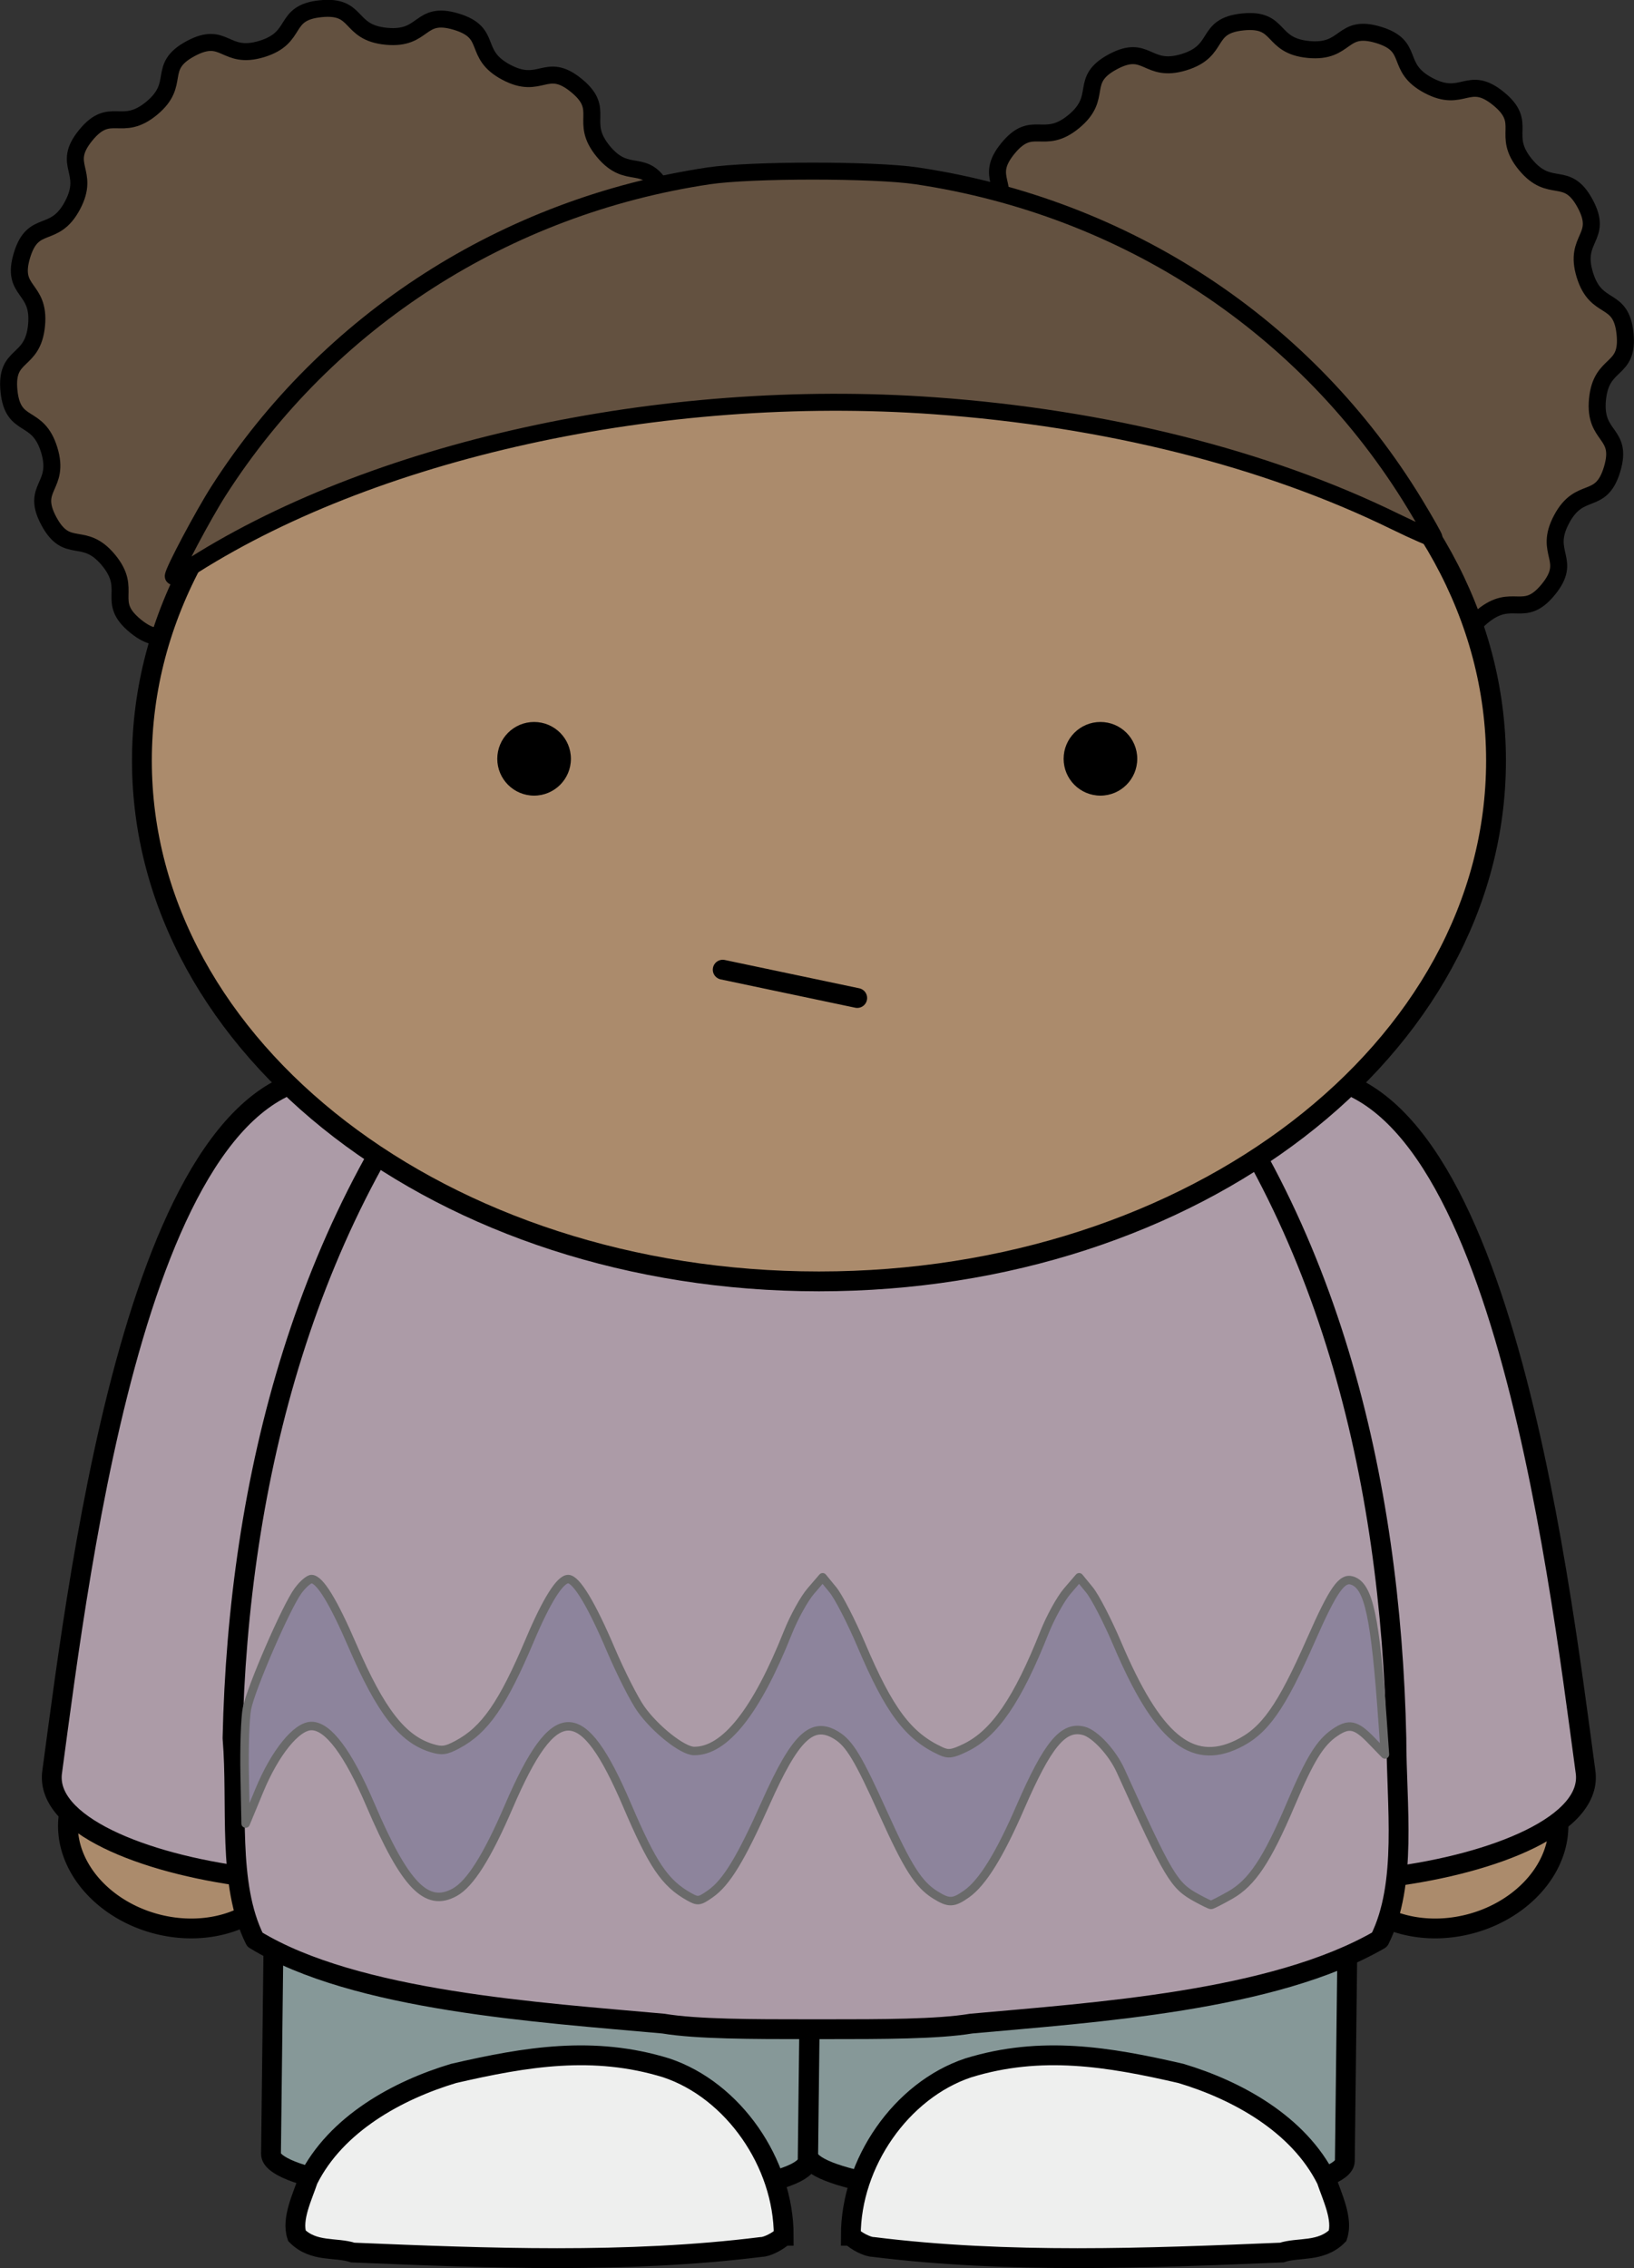
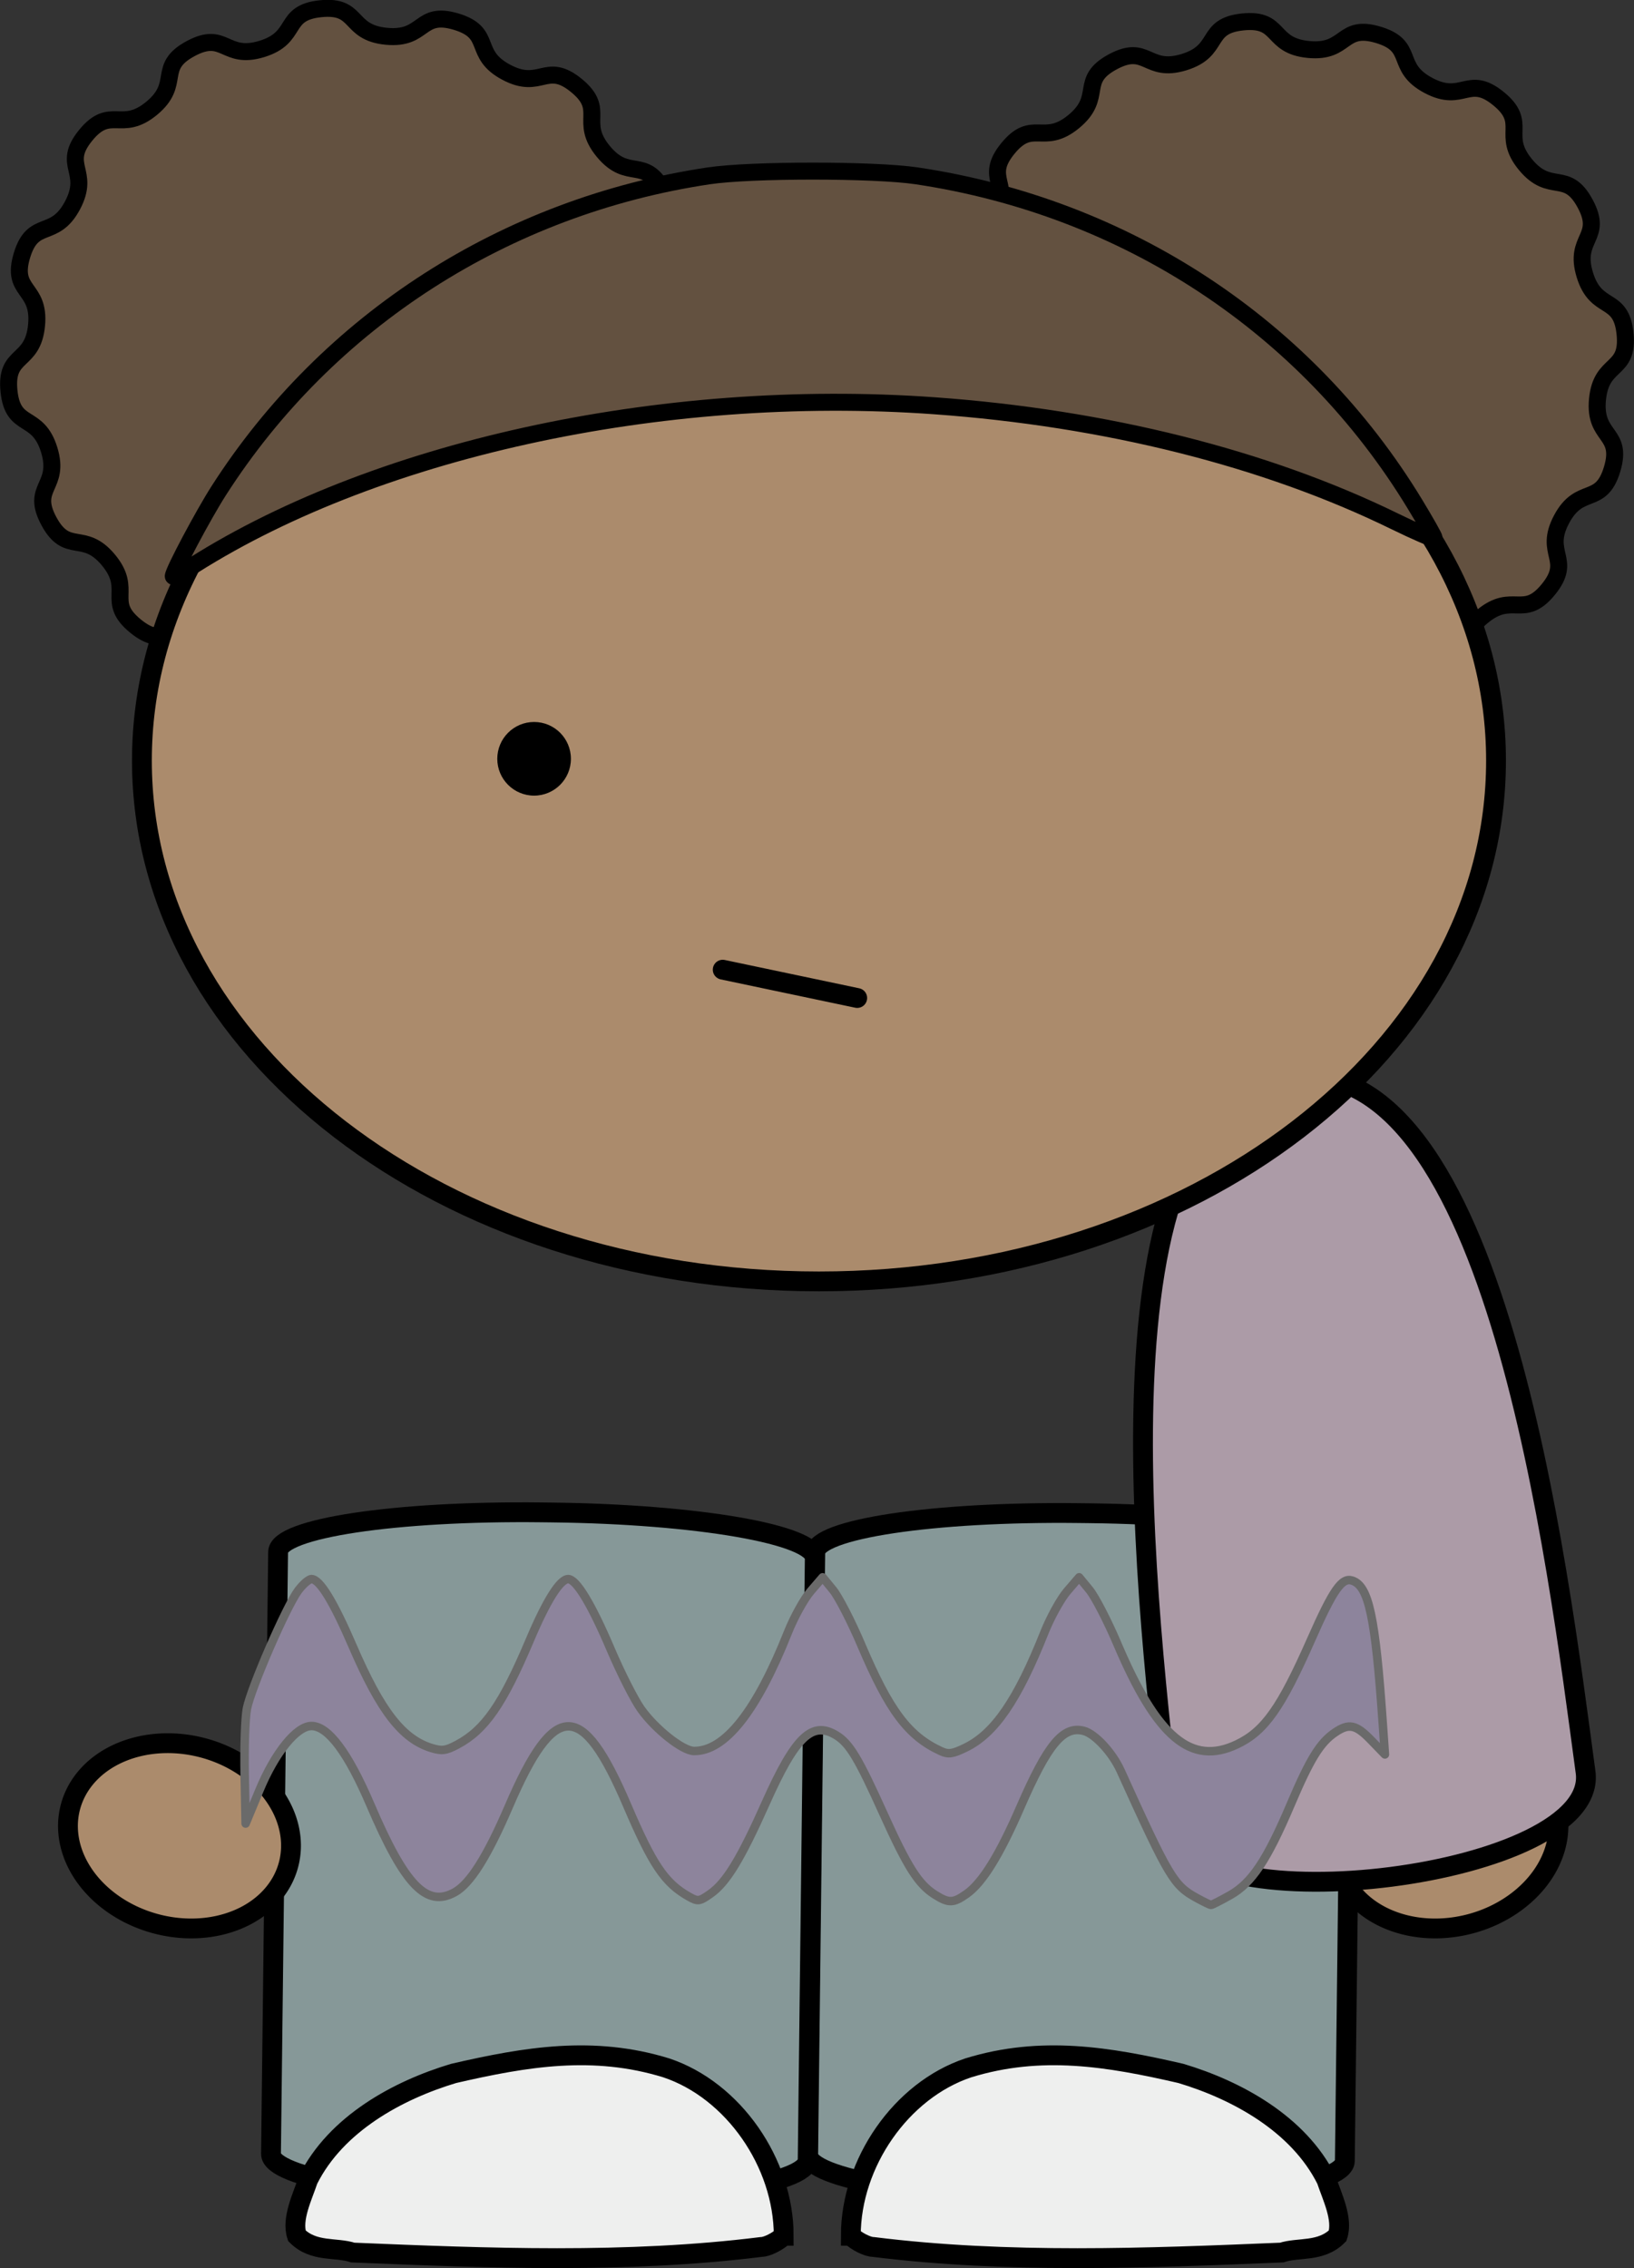
<svg xmlns="http://www.w3.org/2000/svg" version="1.1" viewBox="0 0 577.04 800.7">
  <rect x="0" y="0" width="577.04" height="800.7" fill="#333333" stroke="none" />
  <g transform="translate(.033 -180.6)">
    <path d="m569.28 346.25c-3.977 13.257-11.386 5.489-17.874 17.715-6.487 12.227 4.1 14.006-4.648 24.732-8.748 10.726-12.62 0.713-23.292 9.527-10.672 8.813-1.572 14.509-13.759 21.071-12.187 6.562-11.933-4.17-25.165-0.112-13.233 4.058-7.005 12.803-20.775 14.202-13.77 1.399-9.428-8.419-23.207-9.734-13.778-1.314-11.371 9.148-24.628 5.17-13.257-3.977-5.489-11.387-17.715-17.874-12.227-6.487-14.006 4.1-24.732-4.648-10.726-8.748-0.713-12.62-9.527-23.292-8.813-10.672-14.509-1.572-21.071-13.759-6.562-12.187 4.17-11.933 0.112-25.165-4.058-13.233-12.803-7.005-14.202-20.775-1.399-13.77 8.419-9.428 9.734-23.207s-9.148-11.371-5.17-24.629c3.977-13.257 11.386-5.489 17.874-17.715 6.487-12.227-4.1-14.006 4.648-24.732 8.748-10.726 12.62-0.713 23.292-9.527 10.672-8.813 1.572-14.509 13.759-21.071 12.187-6.562 11.933 4.17 25.165 0.112 13.233-4.058 7.005-12.803 20.775-14.202 13.77-1.399 9.428 8.419 23.207 9.734 13.778 1.314 11.371-9.148 24.628-5.17 13.257 3.977 5.489 11.387 17.715 17.874 12.227 6.487 14.006-4.1 24.732 4.648 10.726 8.748 0.713 12.62 9.527 23.292 8.813 10.672 14.509 1.572 21.071 13.759 6.562 12.187-4.17 11.933-0.112 25.165 4.058 13.233 12.803 7.005 14.202 20.775s-8.419 9.428-9.734 23.207c-1.314 13.778 9.148 11.371 5.17 24.629z" fill="#635140" fill-rule="evenodd" stroke="#000" stroke-linecap="round" stroke-linejoin="round" stroke-width="6" />
    <path d="m243.62 341.59c-3.977 13.257-11.386 5.489-17.874 17.715-6.487 12.227 4.1 14.006-4.648 24.732-8.748 10.726-12.62 0.713-23.292 9.527-10.672 8.813-1.572 14.509-13.759 21.071-12.187 6.562-11.933-4.17-25.165-0.112-13.233 4.058-7.005 12.803-20.775 14.202-13.77 1.399-9.428-8.419-23.207-9.734-13.778-1.314-11.371 9.148-24.628 5.17-13.257-3.977-5.489-11.387-17.715-17.874-12.227-6.487-14.006 4.1-24.732-4.648s-0.713-12.62-9.527-23.292c-8.813-10.672-14.509-1.572-21.071-13.759-6.562-12.187 4.17-11.933 0.112-25.165s-12.803-7.005-14.202-20.775c-1.399-13.77 8.419-9.428 9.734-23.207s-9.148-11.371-5.17-24.629c3.977-13.257 11.386-5.489 17.874-17.715 6.487-12.227-4.1-14.006 4.648-24.732 8.748-10.726 12.62-0.713 23.292-9.527 10.672-8.813 1.572-14.509 13.759-21.071 12.187-6.562 11.933 4.17 25.165 0.112 13.233-4.058 7.005-12.803 20.775-14.202 13.77-1.399 9.428 8.419 23.207 9.734 13.778 1.314 11.371-9.148 24.628-5.17 13.257 3.977 5.489 11.387 17.715 17.874 12.227 6.487 14.006-4.1 24.732 4.648 10.726 8.748 0.713 12.62 9.527 23.292 8.813 10.672 14.509 1.572 21.071 13.759 6.562 12.187-4.17 11.933-0.112 25.165 4.058 13.233 12.803 7.005 14.202 20.775s-8.419 9.428-9.734 23.207c-1.314 13.778 9.148 11.371 5.17 24.629z" fill="#635140" fill-rule="evenodd" stroke="#000" stroke-linecap="round" stroke-linejoin="round" stroke-width="6" />
    <g transform="translate(-111.42 181.49)">
      <path d="m492.36 533.3 3.754 0.044c51.458 0.607 92.806 7.819 92.707 16.17l-2.508 212.49c-0.099 8.351-41.605 14.585-93.063 13.978l-3.754-0.044c-51.458-0.607-92.806-7.819-92.707-16.17l2.508-212.49c0.099-8.351 41.605-14.585 93.063-13.978z" fill="#869898" stroke="#000" stroke-width="7" />
      <path d="m302.66 533.04 3.754 0.044c51.458 0.607 92.806 7.819 92.707 16.17l-2.508 212.49c-0.099 8.351-41.605 14.585-93.063 13.978l-3.754-0.044c-51.458-0.607-92.806-7.819-92.707-16.17l2.508-212.49c0.099-8.351 41.604-14.585 93.063-13.978z" fill="#869898" stroke="#000" stroke-width="7" />
      <path d="m411.85 788.43c0-25.689 17.784-51.377 41.497-59.282 25.689-7.904 49.401-3.952 75.09 1.976 19.76 5.928 41.497 17.784 51.377 37.545 1.976 5.928 5.928 13.832 3.952 19.761-5.928 5.928-13.832 3.952-19.76 5.928-47.425 1.976-96.826 3.952-144.25-1.976-1.976 0-5.928-1.976-7.904-3.952z" fill="#eeefee" stroke="#000" stroke-width="7" />
      <path d="m388.15 788.43c0-25.689-17.784-51.377-41.497-59.282-25.689-7.904-49.401-3.952-75.09 1.976-19.76 5.928-41.497 17.784-51.377 37.545-1.976 5.928-5.928 13.832-3.952 19.761 5.928 5.928 13.832 3.952 19.76 5.928 47.425 1.976 96.826 3.952 144.25-1.976 1.976 0 5.928-1.976 7.904-3.952z" fill="#eeefee" stroke="#000" stroke-width="7" />
      <path d="m654.37 663.37a32.151 39.835 75.257 1 1-63.907-32.41 32.151 39.835 75.257 0 1 63.907 32.41z" fill="#ab8b6c" stroke="#000" stroke-linecap="round" stroke-linejoin="round" stroke-width="7" />
      <path d="m142.76 663.37a39.835 32.151 14.743 1 0 63.907-32.41 39.835 32.151 14.743 0 0-63.907 32.41z" fill="#ab8b6c" stroke="#000" stroke-linecap="round" stroke-linejoin="round" stroke-width="7" />
      <path d="m566.55 379.39c73.114-9.88 94.85 171.92 104.73 245.03 5.928 37.545-140.3 55.329-146.23 19.761-7.904-73.114-31.617-254.91 41.497-264.79z" fill="#ac9ba7" stroke="#000" stroke-width="7" />
-       <path d="m234.57 379.39c-73.114-9.88-94.85 171.92-104.73 245.03-5.928 37.545 140.3 55.329 146.23 19.761 7.904-73.114 31.617-254.91-41.497-264.79z" fill="#ac9ba7" stroke="#000" stroke-linecap="round" stroke-linejoin="round" stroke-width="7" />
-       <path d="m400.99 292.63h-1.976v0h-1.976v0c-45.449 3.952-88.922 29.641-116.59 63.234-61.258 71.138-84.97 165.99-86.946 256.89 1.976 23.713-1.976 51.377 7.904 71.138 35.569 21.737 100.78 25.689 144.25 29.641 11.856 1.976 31.617 1.976 51.377 1.976v0h5.928v0c19.76 0 39.521 0 51.377-1.976 43.473-3.952 106.71-7.904 144.25-29.641 9.88-19.761 5.928-47.425 5.928-71.138-1.976-90.898-23.713-185.75-84.97-256.89-27.665-33.593-71.138-59.282-116.59-63.234v0h-1.976z" fill="#ac9ba7" stroke="#000" stroke-linecap="round" stroke-linejoin="round" stroke-width="7" />
+       <path d="m234.57 379.39z" fill="#ac9ba7" stroke="#000" stroke-linecap="round" stroke-linejoin="round" stroke-width="7" />
      <path d="m400.6 83.757c132.46 0 239.1 82.007 239.1 183.87s-106.64 183.87-239.1 183.87-239.1-82.007-239.1-183.87 106.64-183.87 239.1-183.87z" fill="#ab8b6c" stroke="#000" stroke-linecap="round" stroke-linejoin="round" stroke-width="7" />
      <g transform="translate(8)">
        <path d="m164.59 202.53c0-1.751 10.572-21.648 16.038-30.182 38.459-60.051 101.38-100.46 173.08-111.16 14.896-2.223 58.476-2.223 73.371 0 74.008 11.047 137.86 53.099 175.99 115.91 3.743 6.166 6.805 11.589 6.805 12.052 0 0.462-6.304-2.242-14.009-6.011-45.489-22.251-101.96-36.424-162.46-40.772-96.649-6.947-199.5 15.694-264.71 58.267-2.261 1.476-4.111 2.331-4.111 1.899z" fill="#635140" fill-rule="evenodd" stroke="#000" stroke-linecap="round" stroke-linejoin="round" stroke-width="6" />
      </g>
    </g>
    <path d="m422.57 850.66c-8.094-4.421-9.706-7.117-26.881-44.97-2.887-6.362-9.035-12.996-12.998-14.025-7.256-1.883-12.722 4.703-22.414 27.007-7.343 16.895-13.354 26.588-18.946 30.548-4.7 3.328-6.295 3.369-11.188 0.291-5.834-3.677-9.619-9.624-18.175-28.565-8.906-19.716-11.998-24.852-16.68-27.711-8.541-5.213-14.468 0.481-24.931 23.952-8.76 19.652-13.883 28.057-19.502 31.994-3.933 2.756-4.401 2.815-7.66 0.975-8.452-4.774-12.76-11.154-21.799-32.294-15.893-37.163-25.584-37.066-41.705 0.418-7.641 17.765-13.67 27.336-19.129 30.366-9.96 5.529-17.616-2.406-29.792-30.879-7.856-18.373-14.918-27.813-20.802-27.813-5.274 0-12.898 9.422-18.426 22.772l-4.832 11.67-0.342-17.336c-0.188-9.534 0.171-19.989 0.797-23.23 1.381-7.157 13.865-35.926 18.064-41.631 1.665-2.261 3.797-4.111 4.738-4.111 2.897 0 7.717 7.854 14.552 23.717 9.831 22.813 17.481 32.703 27.777 35.911 3.692 1.149 5.137 0.963 9.181-1.195 9.732-5.189 15.998-14.218 25.586-36.874 5.928-14.008 10.672-21.559 13.543-21.559 2.877 0 8.199 8.789 15.025 24.812 3.523 8.27 8.323 17.737 10.665 21.039 5.075 7.15 14.735 14.796 18.75 14.838 10.918 0.122 22.074-13.964 33.179-41.887 2.113-5.315 5.734-11.861 8.047-14.548l4.204-4.887 3.632 4.428c1.997 2.436 6.505 11.192 10.017 19.46 9.874 23.242 16.564 32.162 28.118 37.488 2.621 1.208 4.1 1 8.659-1.214 10.312-5.01 18.392-16.8 27.907-40.726 2.113-5.315 5.734-11.861 8.047-14.548l4.204-4.887 3.632 4.428c1.997 2.436 6.416 10.981 9.819 18.99 14.067 33.111 26.125 43.246 42.293 35.55 9.727-4.63 15.517-12.803 26.157-36.922 7.792-17.664 10.869-22.086 14.535-20.884 5.846 1.918 8.152 12.69 10.778 50.35l0.769 11.03-4.859-5.021c-5.404-5.584-7.833-6.095-12.823-2.694-5.228 3.563-8.787 9.349-15.584 25.342-8.395 19.751-13.723 27.727-21.42 32.069-3.366 1.899-6.396 3.441-6.733 3.426-0.337 0-2.611-1.118-5.054-2.452z" color="#000000" fill="#8d849c" stroke="#6a6a6a" stroke-linecap="round" stroke-linejoin="round" stroke-width="3" />
    <g transform="translate(-111.42 181.49)">
      <circle cx="300" cy="267" r="13" />
-       <circle cx="500" cy="267" r="13" />
      <path d="m366.61 341.45 47.5 10" fill="none" stroke="#000" stroke-linecap="round" stroke-linejoin="round" stroke-width="7" />
    </g>
  </g>
</svg>